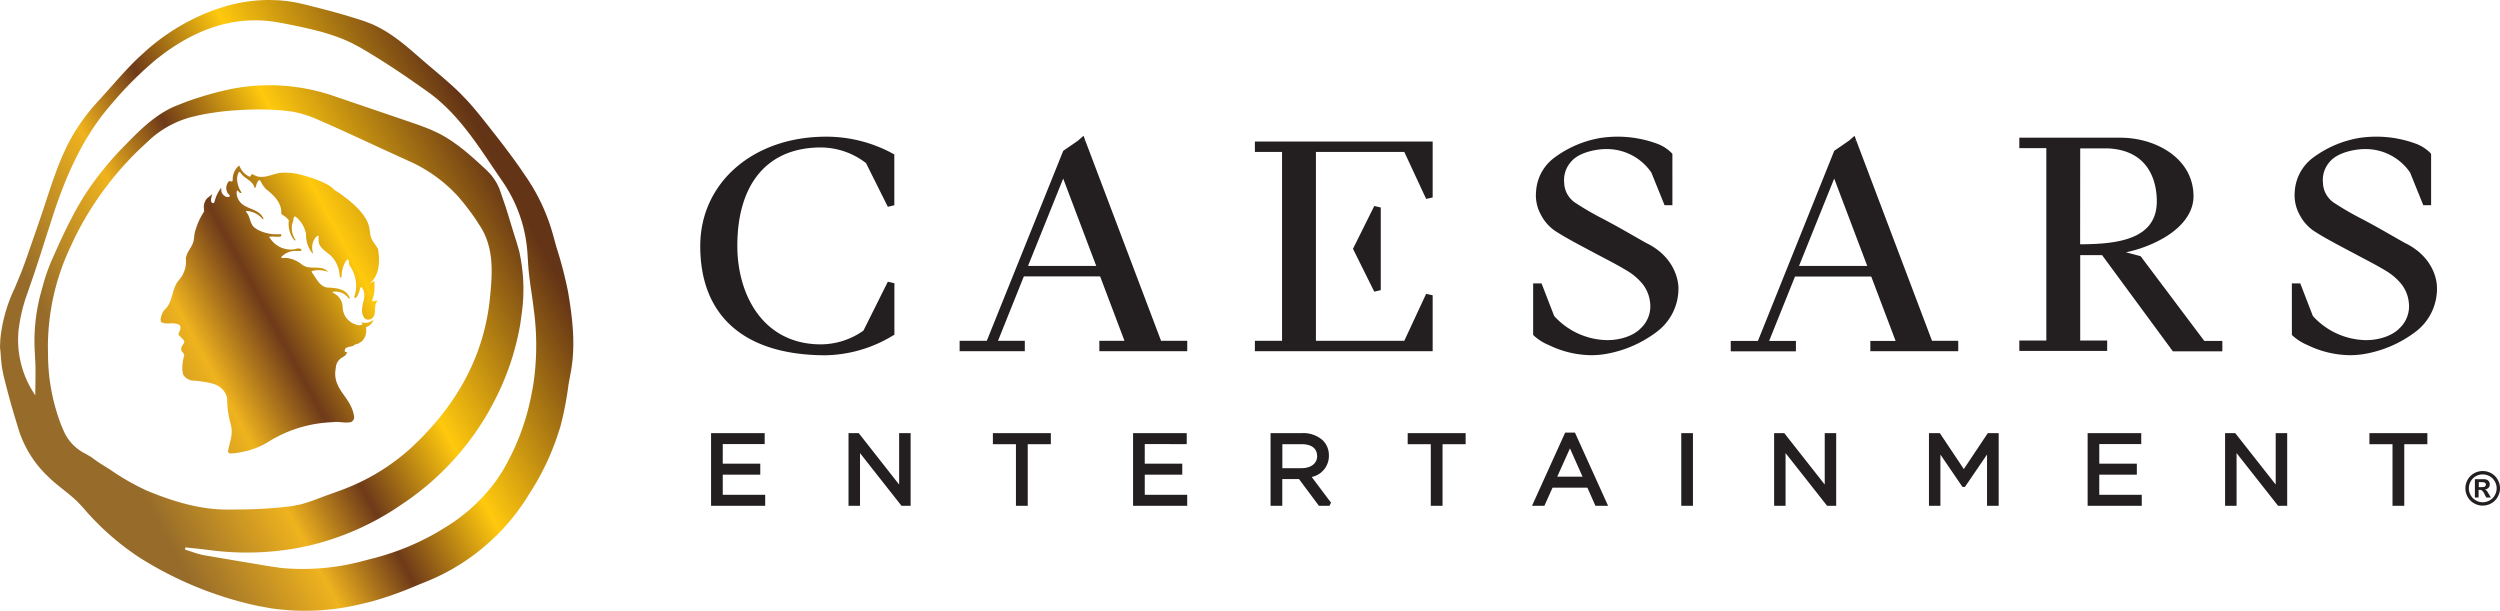
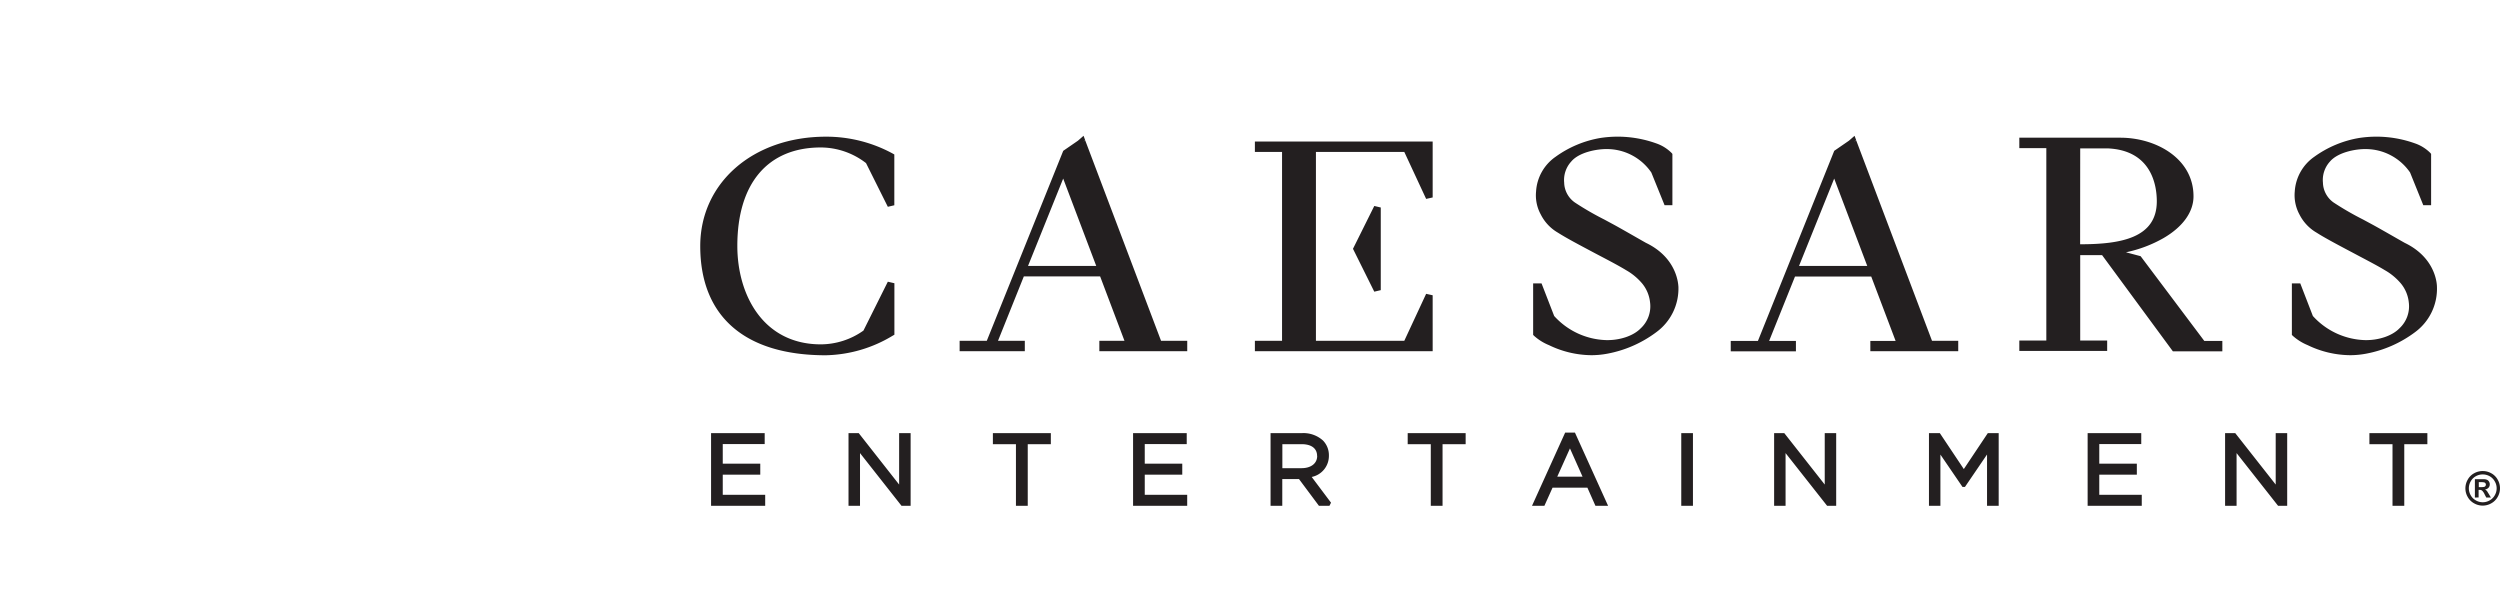
<svg xmlns="http://www.w3.org/2000/svg" width="655.5" height="160.173" viewBox="0 0 655.5 160.173">
  <defs>
    <linearGradient id="a" x1="55.793" y1="455.118" x2="61.313" y2="458.305" gradientTransform="matrix(18.938, 0, 0, -20.179, -1028.632, 9295.609)" gradientUnits="userSpaceOnUse">
      <stop offset="0" stop-color="#976c2a" />
      <stop offset="0.254" stop-color="#efb31e" />
      <stop offset="0.418" stop-color="#6e3a19" />
      <stop offset="0.632" stop-color="#ffc90e" />
      <stop offset="1" stop-color="#643416" />
    </linearGradient>
  </defs>
  <path d="M375.645,77.421l-1.711-.379-5.728,12.317H345.037V39.834h23.169l5.728,12.317,1.711-.379V37.108H329.031v2.726h7.122V89.359H329.031v2.726h46.614V77.421Zm-15.309-.943,1.701-.4V54.406l-1.701-.4-5.585,11.231,5.585,11.241ZM284.569,36.873l-.615.236h0l.605-.297-.451-1.209-1.476,1.291-3.853,2.654L258.736,89.359h-7.122v2.726H268.706V89.359h-7.03L268.45,72.471h20.003l6.384,16.887h-6.589v2.726h23.046V89.359h-6.866ZM269.546,69.735l9.222-22.913,8.669,22.913ZM490.403,92.084h23.046V89.359H506.573L486.724,36.873l-.615.236h0l.605-.307-.451-1.189-1.476,1.281-3.853,2.654L460.922,89.4H453.8v2.726h17.092V89.4h-7.029l6.784-16.887h19.992L497.033,89.4h-6.63Zm-18.701-22.349,9.223-22.913,8.669,22.913Zm89.57-2.562L557.43,66.149a33.96,33.96,0,0,0,9.878-3.74c5.052-2.951,7.829-6.835,7.829-10.934,0-9.97-9.889-15.371-19.193-15.371H529.465V38.84h7.081V89.297h-7.081v2.726h23.035V89.297h-7.07v-22.4h5.738l18.558,25.218H582.699V89.389h-4.734ZM545.43,38.902h7.07c11.743.441,13.014,9.858,13.014,13.875,0,9.673-9.54,11.272-20.105,11.272ZM431.677,63.73c-.061,0-6.333-3.627-8.444-4.775L420.63,57.551a76.452,76.452,0,0,1-7.685-4.447,6.538,6.538,0,0,1-2.818-5.216,7.173,7.173,0,0,1,1.845-5.523c2.05-2.47,6.763-3.31,9.335-3.279a14.131,14.131,0,0,1,11.671,6.148l3.474,8.577h2.05V40.357l-.205-.246A10.523,10.523,0,0,0,434.279,37.6a29.932,29.932,0,0,0-14.582-1.435,28.055,28.055,0,0,0-11.815,4.939,11.917,11.917,0,0,0-5.123,9.089,10.431,10.431,0,0,0,1.24,6.056,11.394,11.394,0,0,0,4.519,4.775c2.131,1.363,5.205,2.992,9.858,5.462l1.342.707c3.074,1.609,5.031,2.664,6.681,3.668a15.536,15.536,0,0,1,4.191,3.484,9.336,9.336,0,0,1,2.049,4.878A7.859,7.859,0,0,1,430.18,86.1c-1.885,1.957-5.482,3.177-9.13,3.074a19.142,19.142,0,0,1-13.547-6.322l-3.31-8.546h-2.203V87.811l.266.266a13.435,13.435,0,0,0,3.884,2.418A25.905,25.905,0,0,0,417.208,93.13a22.549,22.549,0,0,0,4.212-.39,30.855,30.855,0,0,0,12.799-5.595,14.151,14.151,0,0,0,5.861-12.01C440.028,74.859,439.946,67.768,431.677,63.73ZM638.966,75.166c0-.307-.082-7.398-8.341-11.436-.061,0-6.333-3.627-8.444-4.775l-2.603-1.404a78.171,78.171,0,0,1-7.696-4.447,6.558,6.558,0,0,1-2.808-5.216,7.173,7.173,0,0,1,1.834-5.523c2.101-2.47,6.784-3.31,9.335-3.279a14.131,14.131,0,0,1,11.682,6.148l3.463,8.577h2.049V40.357l-.195-.246A10.596,10.596,0,0,0,633.228,37.6a29.962,29.962,0,0,0-14.592-1.435,28.066,28.066,0,0,0-11.825,4.939,11.969,11.969,0,0,0-5.124,9.089,10.597,10.597,0,0,0,1.24,6.056,11.467,11.467,0,0,0,4.519,4.775c2.121,1.353,5.185,2.982,9.817,5.431l1.424.758c3.013,1.588,5.001,2.644,6.65,3.648a15.534,15.534,0,0,1,4.191,3.484,9.294,9.294,0,0,1,2.05,4.878A7.88,7.88,0,0,1,629.119,86.1c-1.885,1.957-5.492,3.177-9.13,3.074a19.193,19.193,0,0,1-13.557-6.322l-3.3-8.546h-2.203V87.811l.267.266a13.587,13.587,0,0,0,3.873,2.418A25.946,25.946,0,0,0,616.146,93.13a22.609,22.609,0,0,0,4.212-.39,30.853,30.853,0,0,0,12.799-5.595,14.121,14.121,0,0,0,5.81-11.979ZM234.511,87.76V74.264l-1.722-.4-6.394,12.819a19.47,19.47,0,0,1-11.159,3.607c-15.135,0-21.908-12.963-21.908-25.813,0-16.395,7.983-25.812,21.908-25.812a19.469,19.469,0,0,1,11.835,4.099L232.79,54.221l1.701-.4V40.5l-.625-.348a36.459,36.459,0,0,0-17.42-4.314c-19.009.051-32.842,12.092-32.842,28.682,0,18.445,11.682,28.631,32.904,28.631A35.086,35.086,0,0,0,234.05,88.026Zm-45.005,36.695h9.837v-2.879h-9.837v-5.134H200.501v-2.88H186.442v19.06h14.192v-2.879H189.506V124.455Zm46.245,2.593-10.595-13.485h-2.675v19.06h3.013V118.799l10.883,13.823h2.388v-19.06h-3.013v13.485Zm24.583-10.585H266.38v16.16h3.095v-16.16h6.056v-2.9H260.334v2.9Zm39.82,7.993h9.837v-2.879h-9.837v-5.134H311.16v-2.88H297.091v19.06h14.192v-2.879H300.154V124.455Zm48.285-5.021a5.503,5.503,0,0,0-1.547-3.925,7.644,7.644,0,0,0-5.482-1.947H333.14v19.06h3.074v-7.009H340.6l5.226,7.009h2.756l.41-.82L343.93,125.06A5.636,5.636,0,0,0,348.439,119.434Zm-3.074.123c0,1.947-1.619,3.197-4.099,3.197h-5.031v-6.292h5.052c2.572,0,4.058,1.117,4.058,3.095Zm23.732-3.095h6.056v16.16h3.084v-16.16h6.056v-2.9H369.097v2.9Zm41.286-3.033-8.69,19.193h3.248l2.142-4.765h9.13l2.111,4.765h3.32l-8.69-19.193Zm4.56,11.549h-6.63l3.33-7.409Zm25.884-11.415h3.064v19.06h-3.064Zm37.617,13.485-10.606-13.485h-2.664v19.06h3.002V118.799L479.07,132.622h2.377v-19.06h-3.002v13.485Zm36.47-4.058-6.292-9.427h-2.849v19.06h3.002V119.188l5.79,8.485h.646l5.79-8.505V132.622h3.054v-19.06h-2.849l-6.292,9.427Zm35.517,1.465h9.848v-2.879h-9.848v-5.134h11.005v-2.88H547.377v19.06h14.192v-2.879H550.431V124.455Zm46.256,2.593-10.606-13.485h-2.664v19.06h3.013V118.799l10.883,13.823h2.388v-19.06h-3.013v13.485Zm24.573-10.585h6.056v16.16h3.084v-16.16h6.056v-2.9H621.259v2.9Zm29.706,7.04a4.642,4.642,0,0,1,2.244.584,4.252,4.252,0,0,1,1.68,1.67,4.529,4.529,0,0,1,0,4.539,4.293,4.293,0,0,1-1.67,1.67,4.529,4.529,0,0,1-4.519,0,4.222,4.222,0,0,1-1.67-1.67,4.458,4.458,0,0,1-.605-2.254,4.579,4.579,0,0,1,.615-2.285,4.18,4.18,0,0,1,1.681-1.67,4.601,4.601,0,0,1,2.244-.584Zm0,.891a3.739,3.739,0,0,0-1.793.461,3.433,3.433,0,0,0-1.353,1.353,3.659,3.659,0,0,0,0,3.648,3.381,3.381,0,0,0,1.342,1.342,3.587,3.587,0,0,0,3.627,0,3.381,3.381,0,0,0,1.342-1.342,3.628,3.628,0,0,0,.492-1.814,3.556,3.556,0,0,0-.502-1.834,3.432,3.432,0,0,0-1.353-1.353,3.739,3.739,0,0,0-1.793-.461ZM648.916,130.46V125.654h2.521a1.988,1.988,0,0,1,.758.195,1.198,1.198,0,0,1,.441.461,1.302,1.302,0,0,1,.184.687,1.27,1.27,0,0,1-.338.891,1.558,1.558,0,0,1-.953.461,1.024,1.024,0,0,1,.328.174,2.654,2.654,0,0,1,.328.369,6.229,6.229,0,0,0,.359.594l.564.963h-1.209l-.41-.779a3.175,3.175,0,0,0-.676-1.025,1.025,1.025,0,0,0-.666-.205H649.89v1.988Zm1.025-2.736h.389a5.118,5.118,0,0,0,1.025-.061.605.605,0,0,0,.318-.225.615.615,0,0,0,.123-.369.626.626,0,0,0-.113-.359.636.636,0,0,0-.328-.225,4.915,4.915,0,0,0-1.025-.072h-.389Z" fill="#231f20" />
-   <path d="M70.639,0,72.863.071A37.892,37.892,0,0,1,79.556,1.088h0l3.987.998C87.525,3.11,91.488,4.22,95.387,5.505h0l1.94.731c4.428,1.878,8.189,4.916,11.813,8.109h0l2.867,2.47c2.887,2.449,5.807,4.862,8.516,7.493h0l2.011,2.079c1.954,2.139,3.757,4.435,5.561,6.705h0l2.878,3.674c1.9,2.465,3.757,4.963,5.541,7.509h0l1.375,2.022a50.867,50.867,0,0,1,7.153,15.409h0l.813,2.967a108.121,108.121,0,0,1,3.099,11.883h0l.384,2.38c.978,6.356,1.52,12.78.211,19.231h0l-.501,2.759a86.24,86.24,0,0,1-2.13,10.98h0l-.9,2.772a67.377,67.377,0,0,1-6.228,13.215h0L138.402,130.1a56.914,56.914,0,0,1-8.033,10.142h0L128.31,142.16a55.596,55.596,0,0,1-16.491,10.321h0l-2.848,1.149a90.968,90.968,0,0,1-11.554,4.088h0l-2.586.623a62.096,62.096,0,0,1-23.718,1.17h0l-3.343-.606a95.637,95.637,0,0,1-28.033-10.796h0l-2.546-1.52a69.336,69.336,0,0,1-15.508-13.601h0l-1.5-1.567c-2.102-2-4.558-3.693-6.725-5.651h0l-1.444-1.385a29.007,29.007,0,0,1-7.11-11.68h0l-1.457-4.814Q2.045,103.058.859,98.166h0L.525,96.403C.267,94.621.203,92.791,0,90.996H0L.087,88.96A40.22,40.22,0,0,1,3.852,75.559h0l1.656-3.986c.521-1.342,1.016-2.697,1.498-4.057l2.837-8.182L11.12,55.601c1.662-4.995,3.215-10.034,5.292-14.847h0l1.005-2.179a50.079,50.079,0,0,1,8.182-11.891h0l2.637-2.923c2.616-2.945,5.199-5.921,8.044-8.626h0l2.031-1.852A55.63,55.63,0,0,1,57.03,2.309h0l2.194-.685A41.166,41.166,0,0,1,70.405,0h.234Zm1.145,5.681C61.354,4.217,52.089,7.502,43.517,13.621h0l-2.239,1.69A94.151,94.151,0,0,0,29.417,27.06h0l-1.79,2.134C21.281,37.133,17.266,46.31,14.08,55.922h0l-1.779,5.495c-1.169,3.669-2.322,7.344-3.565,10.987h0L7.136,77.038A42.673,42.673,0,0,0,4.872,86.553a25.674,25.674,0,0,0,4.375,17.083h0l.038-3.189c.036-2.127.067-4.253-.077-6.367h0l-.123-2.428a48.319,48.319,0,0,1,1.496-14.343h0l.609-2.222a49.26,49.26,0,0,1,2.228-6.525h0l1.647-3.697c1.673-3.688,3.439-7.337,5.424-10.853h0l1.478-2.477a82.161,82.161,0,0,1,10.818-13.45h0L34.27,36.57c3.486-3.514,7.156-6.84,11.77-8.787h0L48.987,26.63a93.239,93.239,0,0,1,9.118-2.735h0l2.337-.531a52.002,52.002,0,0,1,27.711,2.028h0L96.665,28.29h0l8.513,2.898,2.633.901c1.754.605,3.502,1.228,5.211,1.942h0l2.063.961c4.694,2.417,8.581,5.994,12.426,9.562h0l.872.887a13.806,13.806,0,0,1,2.644,4.276h0l1.563,4.552c.977,3.059,1.858,6.154,2.858,9.206h0l.657,2.28a45.535,45.535,0,0,1,.726,16.209h0l-.417,3.023a69.1,69.1,0,0,1-6.764,20.106h0l-1.316,2.469a72.168,72.168,0,0,1-22.091,24.081h0l-2.63,1.764a71.543,71.543,0,0,1-22.994,9.749h0l-2.885.588a74.819,74.819,0,0,1-23.309.423h0l-2.913-.338h0l-2.918-.305-.039.289h0l-.039.289,1.665.54a24.209,24.209,0,0,0,3.356.942h0l8.753,1.489h0l8.759,1.461,2.719.387a60.952,60.952,0,0,0,21.433-1.837h0l2.854-.74a66.883,66.883,0,0,0,16.337-6.632h0l2.019-1.225a46.422,46.422,0,0,0,13.714-12.491h0l1.477-2.235a61.813,61.813,0,0,0,7.621-19.698h0l.512-2.639a69.149,69.149,0,0,0,.437-18.535h0l-.442-3.596c-.502-3.592-1.121-7.173-1.29-10.779h0l-.151-2.236a37.371,37.371,0,0,0-6.327-18.4h0l-1.467-2.138c-5.347-7.873-10.426-16.036-18.37-21.702h0l-4.301-3.019c-4.328-2.985-8.741-5.855-13.273-8.498h0L92.407,11.375C86.613,8.523,80.211,7.294,73.885,6.037h0Zm2.024,23.252a80.663,80.663,0,0,0-10.181-.12h0l-2.888.177a70.896,70.896,0,0,0-8.602,1.233h0l-1.722.407a26.063,26.063,0,0,0-10.79,5.674h0l-2.441,2.262a83.383,83.383,0,0,0-17.605,23.803h0l-1.162,2.485a61.485,61.485,0,0,0-5.856,25.983h0l.035,2.721a51.908,51.908,0,0,0,3.534,18.117h0l.496,1.139a11.923,11.923,0,0,0,5.765,6.139h0l1.377.798c.887.598,1.731,1.288,2.647,1.841h0L28.825,123.1a62.737,62.737,0,0,0,9.829,5.612c6.656,2.718,13.611,4.899,20.924,4.899h.113l3.373-.03a115.397,115.397,0,0,0,13.453-.879h0l2.12-.408c2.807-.693,5.547-1.912,8.308-2.862h0l2.537-.922A55.812,55.812,0,0,0,107.702,117.513h0l1.886-1.801c10.479-10.326,17.392-22.67,18.882-37.647h0l.149-1.551c.524-5.705.691-11.579-2.494-16.851h0l-1.462-2.263c-1.018-1.484-2.113-2.921-3.23-4.328h0l-1.335-1.581a38.789,38.789,0,0,0-13.182-9.396h0l-7.237-3.312c-4.817-2.225-9.627-4.466-14.482-6.602h0l-1.726-.749a28.731,28.731,0,0,0-7.146-2.217h0ZM62.762,43.463l.28.587a4.697,4.697,0,0,0,2.503,2.311h0l.153-.207c.18-.306.299-.667.747-.333h0l.838.369c2.214.702,4.284-.714,6.528-.892h0l.787-.025a16.19,16.19,0,0,1,4.723.656h0l.108.028c.844.22,6.397,1.733,8.216,3.808h0l.086.053c.672.421,5.13,3.28,7.494,6.476h0l.655.982c1.648,2.784.622,4.194,1.982,6.084h0l1.23,1.867.164,1.024c.398,3.104-.079,6.432-2.527,8.218h0l1.403-.795.048.978a10.791,10.791,0,0,1-.645,4.323h0l.462.017a4.952,4.952,0,0,1,.898-.205h.123l-.371.543c-.735,1.527.368,3.606-1.647,4.454h0l-.395.008a1.4,1.4,0,0,1-1.098-.423h0l-.411-.811c-.834-2.454,1.632-5.081-.396-7.385h0l-.26.399a14.208,14.208,0,0,1-.424,1.41h0l-.211.414a1.47,1.47,0,0,1-.547.713h0l-.17-.006a.29.29,0,0,1-.207-.196h0l.3-1.085a9.12,9.12,0,0,0-1.524-7.205h0l-.126-.421c-.066-.448-.009-.951-.345-1.257h0l-.573.652a7.703,7.703,0,0,0-1.03,4.082h0l-.206.082h0l-.234.003-.124-.91a7.936,7.936,0,0,0-2.326-4.858h0l-.568-.477c-1.185-.942-2.581-1.844-2.581-3.462h0l-.037-.455c.03-.302.117-.596-.056-.851h0l-.425.24a3.825,3.825,0,0,0-.837,1.216h0l-.223.643a4.977,4.977,0,0,0,.199,2.767h0l-.555-.577a8.07,8.07,0,0,1-1.367-4.773h0l-.301-1.027a7.551,7.551,0,0,0-2.55-3.518h0l-.271.176c-.251.327-.124.971-.352,1.338h0l-.21.786a5.343,5.343,0,0,0,.901,3.804h0c-.002.134.004.196-.068.231h-.15l-.576-.765a6.961,6.961,0,0,1-.921-4.544h0l-.591-.637a8.499,8.499,0,0,0-1.393-.967h0L73.75,55.21c-.247-2.404-2.171-4.241-4.11-5.715h0l-.577-.729c-.339-.509-.61-1.054-.955-1.565h0l-.303.152a2.442,2.442,0,0,0-.384.544h0l-.156.381c-.115.401-.148.835-.448,1.07h0l-.313-.798c-.826-1.426-2.734-1.938-3.585-3.481h0l-.25.048c-.177.132-.175.472-.334.643h0l-.17.857a6.823,6.823,0,0,0,1.171,3.872h0l-.16.099a.366.366,0,0,1-.368-.099h0l-.158-.168c-.14-.184-.251-.385-.53-.331h0l-.082.668a4.027,4.027,0,0,0,1.985,3.223h0l.688.37c1.666.795,3.682,1.211,4.399,3.178h0l-.16.09-.596-.623A5.914,5.914,0,0,0,64.636,55.3h0l-.159.15.552.782c.575,1.11.629,2.439,1.626,3.389h0l.867.594a10.861,10.861,0,0,0,6.141,1.156h0l.098.209h0l.002.217-.19.23-.71.058h0l-.72-.035-.55-.032a3.006,3.006,0,0,0-1.031.111h0l.545.738a6.454,6.454,0,0,0,6.199,2.476h0l.418-.114a1.597,1.597,0,0,1,1.272.114h0l.065.18c.003.214-.3.321-.537.285l-.775-.001a5.152,5.152,0,0,0-3.986,1.565h0l.006.13c.032.072.107.122.145.186h0l.909-.08a7.786,7.786,0,0,1,4.559,1.937h0l.805.374c1.95.618,4.34-.351,5.861,1.348h0l-.782-.21a6.974,6.974,0,0,0-3.484.01h0l-.059.062a.922.922,0,0,0,.006.205h0l.414.58c.942,1.408,1.776,3.127,3.596,3.473h0l.788.041c2.131.13,4.426.489,5.194,2.749h0v.156l-.301-.11c-.248-.186-.372-.555-.678-.695h0l-.572-.46a4.405,4.405,0,0,0-2.836-.566h0l-.155.179.617.341a4.25,4.25,0,0,1,2.062,3.558h0l.073.747a4.869,4.869,0,0,0,2.746,3.525h0l.459.155a2.16,2.16,0,0,0,1.947.054h0l-.106-.252a2.303,2.303,0,0,0-.422-.371h0l.556.134a3.05,3.05,0,0,0,2.797-.745h0l-.177.54a3.215,3.215,0,0,1-1.742,1.408h0l.029.695a3.872,3.872,0,0,1-1.196,3.082h0l-.625.373-.15.107h0l-.164.08-.034.022-.098.022c-.113.025-.281.063-.281.063h0l-.117.019a.443.443,0,0,1-.25.073h0l-.341.276c-.898.505-2.415.159-2.374,1.521h0l.206.16a.638.638,0,0,0,.476.057h0l-.284.574c-.452.624-1.163.762-1.792,1.391h0l-.22.233a3.461,3.461,0,0,0-.71,1.74h0l-.167,1.3c-.245,4.929,4.341,6.764,4.962,11.781h0l-.036.42a1.59,1.59,0,0,1-.769.912h0l-.825.111a11.454,11.454,0,0,1-1.653-.076h0l-.822-.069h0l-.809-.007-2.232.155a33.852,33.852,0,0,0-15.689,5.276h0l-1.467.785a22.232,22.232,0,0,1-7.998,2.052h0l-.325-.045a.888.888,0,0,1-.476-.45h0l.209-.997c.462-1.953,1.107-3.701.592-5.952h0l-.317-1.169a25.75,25.75,0,0,1-.69-5.811h0l-.152-.657a5.174,5.174,0,0,0-2.856-2.966h0l-1.241-.396a34.786,34.786,0,0,0-5.328-.731h0l-.457-.222a2.761,2.761,0,0,1-1.527-1.417h0l-.176-.995a11.29,11.29,0,0,1,.513-3.967h0l-.161-.404c-.251-.366-.695-.65-.641-1.156h0l.02-.456c.204-.714,1.125-1.225.626-1.938h0l-1.402-1.447.145-.47c.243-.617.614-1.205.279-1.933h0l-.433-.278a4.838,4.838,0,0,0-2.142-.245h0l-.64.011a3.358,3.358,0,0,1-1.751-.372h0l-.131-.551a5.444,5.444,0,0,1,.885-2.506h0l.789-.829c1.564-2.049,1.353-4.827,2.951-6.878h0l.589-.734a7.281,7.281,0,0,0,1.394-5.312h0l.338-1.036c.604-1.318,1.696-2.44,1.795-3.994h0L51,61.294A18.295,18.295,0,0,1,53.52,55.45h0l-.057-.766a3.436,3.436,0,0,1,.858-2.704h0l1.344-1.081-.123.419c-.185.62-.397,1.437.055,1.881h0l.217.041a.356.356,0,0,0,.377-.205h0l.225-.741a9.397,9.397,0,0,1,1.583-3.064h0l.031.354a1.833,1.833,0,0,0,.503,1.483h0l.34.286a1.39,1.39,0,0,0,1.266.237h0l.107-.273c-.025-.327-.627-.53-.648-.905h0l-.206-.523a2.662,2.662,0,0,1,.483-2.192h0l.171-.189a.567.567,0,0,1,.418.024h0l.165.045c.159.032.297.004.37-.262h0l.047-.884A4.761,4.761,0,0,1,62.61,43.463h.152Z" fill="url(#a)" />
</svg>